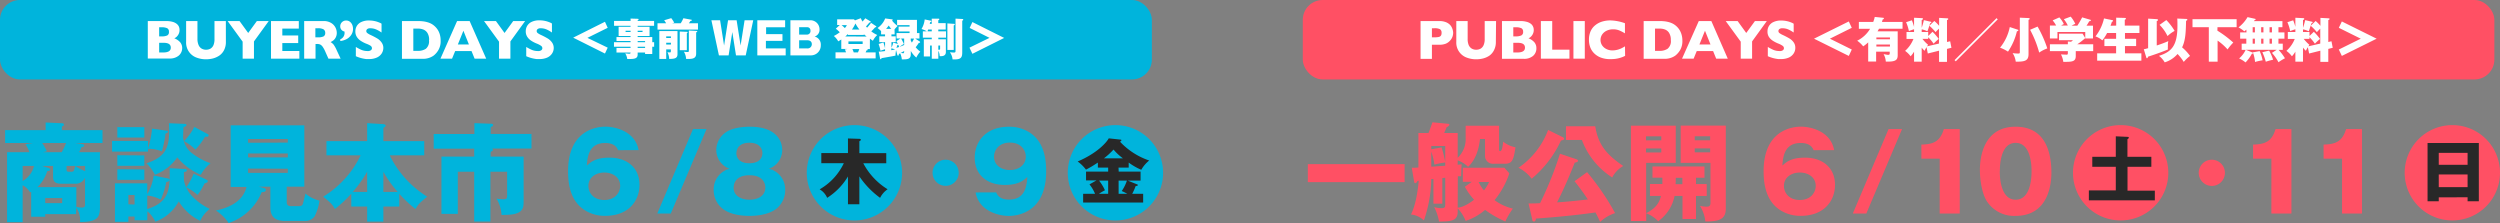
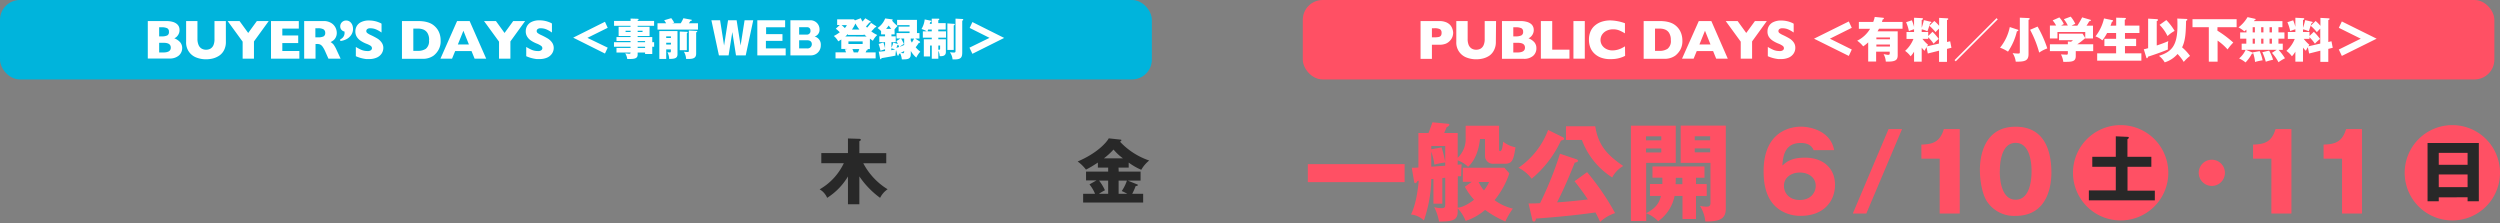
<svg xmlns="http://www.w3.org/2000/svg" width="629.42" height="56.16">
  <rect width="100%" height="100%" fill="#808080" stroke="none" />
  <defs>
    <style>.cls-1{fill:#ff5064}.cls-2{fill:#282828}.cls-3{fill:#00b4dc}</style>
  </defs>
  <g id="レイヤー_2" data-name="レイヤー 2">
    <g id="レイヤー_1-2" data-name="レイヤー 1">
      <path class="cls-1" d="M353.64 41.32v4.53h-24.37v-4.53zM367 52.28c1.64-.11 3.59-1.57 4.13-2a15.87 15.87 0 01-2.33-3.26l1.76-1.25h-2.27v-3.54h10.47l1.24 1.41a21.08 21.08 0 01-3.72 6.75 12.58 12.58 0 004.61 2.13 18.51 18.51 0 00-1.89 3.24 24.78 24.78 0 01-5.1-2.92 14.24 14.24 0 01-4.9 2.78 9.82 9.82 0 00-2-3.16v.87c0 2.24-1.54 2.43-4.7 2.45a12.6 12.6 0 00-1.22-3.64 7.35 7.35 0 001.87.27c.91 0 .91-.35.91-1.13v-6.54a5.2 5.2 0 01-.73.09v6.45h-2.24v-6.21a3.19 3.19 0 01-.54 0 33.07 33.07 0 01-1.86 10.42 5.57 5.57 0 00-3.25-1.49c1.16-2.27 1.73-5.94 1.95-8.51a1.07 1.07 0 01-.3.06c-.19.35-.35.56-.57.56a.3.3 0 01-.27-.27l-.62-3.61c.65 0 1.05 0 1.68-.06v-8.68h2.53c.19-.46.62-1.57 1-2.7l4 .38a.28.28 0 01.27.24c0 .24-.49.54-.67.59-.19.41-.46 1.08-.65 1.49H367v6.23a6.44 6.44 0 002-5.07v-3h8.42v5.88c0 .3 0 .52.29.52.49 0 .65-1.54.73-2.38a7.13 7.13 0 003.11 1.41c-.51 3.48-.92 4.15-2.78 4.15h-2.73a2 2 0 01-2.16-2.21V35h-1.27c-.29 2.8-1.21 5.37-3 7a7.08 7.08 0 00-2.61-1.63v1.11c.35-.06.8-.08 1-.11-.06.57-.11 2.3-.14 3h-.83zm-6.65-14.69l2.6-.48a35.16 35.16 0 01.91 3.64v-4h-3.51zm0 4.37c.9-.05 2.6-.16 3.51-.24v-.81a17.07 17.07 0 00-2.72.54 17.69 17.69 0 00-.79-3.29zm11.91 3.86a9.88 9.88 0 001.35 2.11 9.5 9.5 0 001.29-2.11zm21.32-11.22a.43.43 0 01.22.35c0 .21-.19.27-.33.32s-.35.08-.48.14a27.46 27.46 0 01-7.37 9.59 9.12 9.12 0 00-3.32-2.76 20.07 20.07 0 007.47-9.52zm6 8.74a63 63 0 017.05 10.31 10.2 10.2 0 00-3.78 2.22 25.47 25.47 0 00-1.16-2.38c-6 .86-12.26 1.35-15 1.54 0 .19-.08.73-.48.73s-.38-.19-.46-.6l-.92-3.94c1.32 0 1.94 0 2.92-.08a89.62 89.62 0 005-12.44l4.16 1.4c.13.06.37.14.37.41s-.54.4-.81.43c-.54 1.35-2.32 5.88-4.45 10 .68 0 4.91-.38 7.75-.73-1.54-2.29-2.41-3.4-3.35-4.59zm2.05-11.55c.76 4.83 3.05 7.26 7.05 10a7.15 7.15 0 00-2.78 2.89 19.12 19.12 0 01-7.64-9.45h-4v-3.44zM427 49.33v5.81h-3.4v-5.81h-2a10.21 10.21 0 01-4.13 6.37 7.93 7.93 0 00-3-2v1.94h-3.86v-24h11.29V41h-7.45v12.68c1.89-1 3.19-2.08 3.73-4.35h-2.78v-3h3.13v-1.6h-2.49v-2.82h13.09v2.83H427v1.6h2.7v3zm-8.74-15h-3.84v1h3.84zm0 3.05h-3.84v1h3.84zm5.31 7.39h-1.67c0 .33 0 1.35-.05 1.6h1.72zm5.78 11a9.43 9.43 0 00-1.35-3.95 8.08 8.08 0 001.56.21c.52 0 1.08 0 1.08-.94V41h-7.5v-9.37h11.36v21c-.05 2.51-1.58 3.15-5.12 3.13zm1.21-21.46h-3.88v1h3.88zm0 3.05h-3.88v1h3.88zm26.06.45c-.27-.57-.81-1.81-3.26-1.81-4.19 0-4.46 3.62-4.62 5.69.95-.86 2.19-2 5.7-2 4.51 0 7.56 2.59 7.56 6.85 0 4-2.73 7.8-8.61 7.8a9.38 9.38 0 01-5-1.32c-3.8-2.29-4.37-6.67-4.37-9.91 0-10.58 7.53-11.22 9.4-11.22 2.42 0 7.47 1.1 8.36 5.91zm.52 9c0-2.24-1.95-3.37-4-3.37s-4 1.16-4 3.37c0 1.75 1.3 3.54 4 3.54s4-1.83 4-3.58zm9.34 6.95l9-21.27h3.4l-9 21.27zm21.87 0V39.94h-4.61V36.4c2.72-.08 4.66-.54 5.66-3.91h4v21.27zm28.13-10.28c0 2.59-.62 10.87-9 10.87a8.16 8.16 0 01-7.12-3.48c-1.41-2-1.89-5.75-1.89-8.1 0-2.59.62-10.87 9-10.87 7.9 0 9.01 7.18 9.01 11.58zm-13-.36c0 .9 0 7.16 4 7.16s4-6.24 4-7.16 0-7.15-4-7.15-3.98 6.18-3.98 7.15zm42.43.38a12 12 0 11-12-12 12 12 0 0112 12zm14.26 0a3.3 3.3 0 11-3.3-3.29 3.32 3.32 0 013.3 3.29zm11.69 10.26V39.94h-4.61V36.4c2.72-.08 4.67-.54 5.66-3.91h4v21.27zm17.79 0V39.94H585V36.4c2.72-.08 4.67-.54 5.67-3.91h4v21.27zm39.77-10.26a12 12 0 11-12-12 12 12 0 0112 12z" />
      <path class="cls-2" d="M541.64 39.47V42h-6v6h6.88v2.43h-16.61v-2.5h6.78V42h-5.92v-2.53h5.92v-5.15l3 .14a.26.26 0 01.29.22c0 .12-.23.3-.36.39v4.4zM614 49.68v1h-2.82V36h12.91v14.67h-2.83v-1zm7.26-8.19v-3H614v3zm0 5.62v-3.19H614v3.19z" />
-       <path class="cls-3" d="M18.92 36l1.41.21c.62.11.86.14.86.44s-.35.35-.65.37c-.11.27-.3.65-.62 1.3h5.24v13.77c0 2.67-.62 3.8-5 3.8a6.87 6.87 0 000-.7 4.76 4.76 0 00-1-2.89v1.62h-7.77v.65H7.85v-6.29l-.27.14a5.18 5.18 0 00-1.88-1.79v9.29H1.78v-17.6h5.64a9.86 9.86 0 00-1-2L8.29 36h-7v-3.24h10.2v-1.92l4.08.19c.27 0 .51.08.51.35s-.27.38-.51.49v.89h10.24V36zM5.7 41.78v3.8a6 6 0 002.86-3.8zm15.71 2.94a2.57 2.57 0 01-2.49 1.54h-3.45c-1.6 0-2.11-.57-2.11-1.84v-2.64h-2.75l1.43.45c.19.06.57.19.57.44s0 .29-.73.45a9.71 9.71 0 01-2.46 4h9.8v5c.54.06 1 .14 1.29.14.84 0 .9-.27.9-.89zM10.61 36a14.15 14.15 0 011.19 2.08l-1 .24h4.73a16.64 16.64 0 001.1-2.32zm5.05 13.87h-4.27v1.27h4.27zm1.1-8.09v.86c0 .35 0 .59.54.59h.81c.51 0 .6-.46.81-1.45zm4.65 0H19a7.66 7.66 0 002.46 1.29zM41.9 32.9c.27 0 .4.1.4.26s-.24.33-.64.49a25 25 0 01-.92 4.45 9.33 9.33 0 00-3.46-.64v.7h-9.07v-2.67h9.07v1.89a24.69 24.69 0 001-5zm-4.83 22.56h-3.19v-.94h-1.56v1.32h-3.38v-9.69h8.13v2.75a13.22 13.22 0 001.64-4.72l3.46.73c.19 0 .49.16.49.37 0 .41-.54.52-.79.54a22.32 22.32 0 01-1.4 4.46 8.6 8.6 0 00-3.4-1.05v3.4c5.77-1.78 5.72-5.35 5.64-10.29l3.91.22c.14 0 .41 0 .41.32s-.19.3-.73.46v2a8 8 0 002.35 4.34 15.13 15.13 0 004.16 2.92 7.67 7.67 0 00-2.4 3A13 13 0 0145 50.71a11 11 0 01-5.89 5.1 8.07 8.07 0 00-2-2.62zM36.34 32v2.62h-6.8V32zm0 7.13v2.61h-6.8v-2.66zm0 3.53v2.62h-6.8v-2.67zm-2.46 8.83v-2.4h-1.56v2.35zm12.53-20.3c.32 0 .54.05.54.3s-.43.43-.76.51c0 .4-.11 2.24-.11 2.62a6.17 6.17 0 002 3.75A16.62 16.62 0 0053 41.1a9.56 9.56 0 00-2.44 2.9 15.21 15.21 0 01-5.93-4.38A12 12 0 0139 44a10.33 10.33 0 00-2.13-2.89c4.64-1.51 5.72-3.8 5.72-8.09 0-.79 0-1.25-.06-2zm5.83 2.54a.43.43 0 01.27.38c0 .13-.08.32-.38.32a3.23 3.23 0 01-.49-.05 17.83 17.83 0 01-2.45 3.29 11.17 11.17 0 00-2.86-2.13 14.62 14.62 0 002.59-3.59zm-.33 11.47c.27.14.41.25.41.46s-.43.46-.81.49a16.78 16.78 0 01-1.78 2.94 10.69 10.69 0 00-2.86-1.92 17.66 17.66 0 001.89-3.45zm20.28 5.7c0 .54.19 1 1.08 1h2c.73 0 .89-.3 1-.65s.46-1.78.63-2.53a8.14 8.14 0 003.53 1.78 12.27 12.27 0 01-1.21 3.94 2.82 2.82 0 01-2.43 1.19h-5c-2.1 0-3.72-.71-3.72-3.41V47h-2.92l1.32.35c.16.06.46.14.46.46 0 .51-.57.54-1.05.57a13.55 13.55 0 01-8.32 7.77A11 11 0 0054.35 53c1.7-.38 6.64-1.48 7.72-5.94h-4V31.55h18.55V47h-4.43zm.27-15V35h-10v.94zm-10 2.73v1h10v-1zm0 3.81v1.08h10v-1.04zm19.73-3.34v-3.56h10.25V31l3.89.24c.68.05.76.24.76.38s-.11.29-.57.59v3.32h10.29v3.57h-8.7a25.49 25.49 0 009.45 10.42c-1.78 1.43-2.32 1.95-2.94 3.11a31.2 31.2 0 01-4.1-3.84V52h-4v3.8h-4.08V52h-4v-3.23a32.74 32.74 0 01-4.13 3.86c-.62-1.19-1.18-1.7-2.94-3.11A24.88 24.88 0 0090.8 39.1zm10.25 4.11a30.22 30.22 0 01-3.64 5.12h3.64zm7.7 5.12a29.71 29.71 0 01-3.62-5.07v5.07zm23.38-8.9h8.31v11.09c0 1.13 0 2.11-.94 2.78s-2.29.81-4.62.81A9 9 0 00125 50a11.07 11.07 0 001.68.17c.86 0 1-.19 1-1v-5.94h-4.21v12.55h-4.08V43.23h-4.13v10.61h-4.12V39.43h8.25v-2h-10.2v-3.7h10.25V31l4.3.16c.16 0 .4.08.4.32s-.35.46-.62.51v1.73h10.29v3.68h-10c.16.06.32.16.32.33s-.38.43-.62.51zm32.1-1.62c-.27-.57-.81-1.81-3.26-1.81-4.19 0-4.46 3.62-4.62 5.69.95-.86 2.19-2 5.7-2 4.51 0 7.56 2.59 7.56 6.85 0 4-2.73 7.8-8.61 7.8a9.38 9.38 0 01-5-1.32c-3.8-2.29-4.37-6.67-4.37-9.91 0-10.58 7.53-11.22 9.4-11.22 2.42 0 7.47 1.1 8.36 5.91zm.52 9c0-2.24-1.95-3.37-4-3.37s-4 1.16-4 3.37c0 1.75 1.3 3.54 4 3.54s4-1.83 4-3.58zm9.34 6.95l9-21.27h3.4l-9 21.27zm32.21-5.99a6 6 0 01-2.43 4.94c-2.11 1.48-5.13 1.64-6.56 1.64-1.67 0-4.53-.21-6.56-1.64a6 6 0 01-2.46-4.94 5.36 5.36 0 014-5.29 5 5 0 01-3.34-4.75 5.39 5.39 0 012.35-4.38c1.56-1.16 4.37-1.45 6.07-1.45 7.58 0 8.18 4.56 8.18 5.83a5 5 0 01-3.35 4.75 5.36 5.36 0 014.1 5.29zm-13-.57c0 2.3 2.16 3.08 4 3.08s4-.78 4-3.08c0-.86-.46-3.08-4-3.08s-3.98 2.19-3.98 3.08zm.7-8.66c0 .35.05 2.56 3.26 2.56s3.3-2.16 3.3-2.54c0-1-.62-2.62-3.27-2.62s-3.27 1.62-3.27 2.6zm41.73 4.96a12 12 0 11-12-12 12 12 0 0112 12zm14.25 0a3.29 3.29 0 11-3.29-3.29 3.31 3.31 0 013.29 3.29zm9.43 4.94c.24.57.81 1.81 3.24 1.81 4.18 0 4.45-3.62 4.62-5.69-1 .86-2.19 2-5.7 2-4.51 0-7.56-2.59-7.56-6.85 0-4 2.73-7.8 8.61-7.8a9.3 9.3 0 015 1.32c3.81 2.29 4.38 6.67 4.38 9.9 0 10.59-7.54 11.23-9.4 11.23-2.43 0-7.47-1.1-8.37-5.91zm-.54-9c0 2.24 1.94 3.37 4 3.37s4-1.16 4-3.37c0-1.75-1.3-3.54-4-3.54s-4 1.83-4 3.58zm42.57 4.06a12 12 0 11-12-12 12 12 0 0112 12z" />
      <path class="cls-2" d="M216.36 51.43h-2.87v-7a16.24 16.24 0 01-5.24 5.38 4.49 4.49 0 00-1.89-2.14 14.93 14.93 0 006.09-6.59h-5.67v-2.54h6.71v-3.68l2.78.09c.14 0 .45 0 .45.22s-.06.2-.36.39v3h6.77v2.55h-5.78a16.94 16.94 0 006.12 6.54 5.69 5.69 0 00-1.89 2.16 21.8 21.8 0 01-5.22-5.4zm65.29-8.23h5.51v2.27h-3.24l2.3.92c.16.07.27.1.27.21s-.28.24-.57.25a14.47 14.47 0 01-.87 1.95h2.76V51H272.7v-2.2h3a9.32 9.32 0 00-1.41-2.38l1.77-1h-2.63V43.2H279v-1h-2.59v-1.27c-1.19.76-1.51 1-3 1.78a9.63 9.63 0 00-2.09-2.05c5-2.14 7.29-4.83 7.83-5.83l2.94.32c.11 0 .23 0 .23.18s-.18.27-.36.32a17.92 17.92 0 007.37 4.76 8.4 8.4 0 00-2 2.34 15.6 15.6 0 01-3.16-1.82v1.26h-2.56zM279 45.47h-2.29a11.76 11.76 0 011.48 2.43 16.1 16.1 0 00-1.53.9H279zm3.73-5.6a13.36 13.36 0 01-2.38-2.22 17.33 17.33 0 01-2.43 2.22zm-1.1 8.93h2.2a13.22 13.22 0 00-1.41-.7 10.41 10.41 0 001.3-2.63h-2.09z" />
      <rect class="cls-3" width="290" height="20" rx="5" />
      <rect class="cls-1" x="328" width="300" height="20" rx="5" />
      <path d="M365.86 8.28a3.07 3.07 0 01-.19 1 2.72 2.72 0 01-.58.93A2.91 2.91 0 01364 11a4.43 4.43 0 01-1.62.27h-1.87v3.55h-2.86V5.3h4.73a4.43 4.43 0 011.62.27 2.91 2.91 0 011.09.71 2.71 2.71 0 01.58 1 3.14 3.14 0 01.19 1zm-2.92 0a1 1 0 00-.4-.93 3 3 0 00-1.43-.24h-.6V9.4h.61a5.13 5.13 0 001.1-.09.89.89 0 00.55-.33 1.14 1.14 0 00.17-.69zm13.67 2.25a4.4 4.4 0 01-.45 2.07A3.72 3.72 0 01375 14a5.19 5.19 0 01-1.61.72 7.29 7.29 0 01-1.72.21 6.72 6.72 0 01-2.35-.41 4 4 0 01-2.67-4V5.3h2.86v4.49a3.89 3.89 0 00.26 1.55 2 2 0 00.76.89 2.19 2.19 0 001.14.29 2.26 2.26 0 001.11-.28 1.9 1.9 0 00.75-.89 3.68 3.68 0 00.27-1.55V5.3h2.86zm10.2 1.55a2.47 2.47 0 01-.84 2 3.44 3.44 0 01-2.34.73h-5.48V5.3h4.58a5.92 5.92 0 011.55.17 3 3 0 011.07.47 1.82 1.82 0 01.6.7 2 2 0 01.2.88 2.21 2.21 0 01-.21 1 2.45 2.45 0 01-.51.72 1.78 1.78 0 01-.61.4 3.77 3.77 0 011.48 1 2.23 2.23 0 01.51 1.44zM383.47 8a.91.91 0 00-.45-.9 3.16 3.16 0 00-1.41-.23H381v2.29h.62a3.24 3.24 0 001.38-.23.92.92 0 00.47-.93zm.47 4c0-.81-.59-1.22-1.77-1.22H381v2.43h1.16c1.19-.03 1.78-.43 1.78-1.21zm11.2 2.77h-7.2V5.3h2.86v7.2h4.34zm3.86 0h-2.86V5.3H399zm10.15-.71a6.53 6.53 0 01-1.21.49 7.63 7.63 0 01-1.24.27 10.8 10.8 0 01-1.29.07 6.64 6.64 0 01-2.22-.34 4.77 4.77 0 01-1.7-1 4.26 4.26 0 01-1.08-1.55 5.22 5.22 0 01-.36-2 5.16 5.16 0 01.42-2.15 4.06 4.06 0 011.19-1.52 5 5 0 011.73-.9 7 7 0 012.06-.29 11.47 11.47 0 013.66.71V8.4a11.06 11.06 0 00-1.4-.73 4.13 4.13 0 00-1.61-.29 3.69 3.69 0 00-1.55.33 2.87 2.87 0 00-1.15.94 2.48 2.48 0 00-.06 2.73 2.67 2.67 0 001.07.95 3.2 3.2 0 001.53.36 5.05 5.05 0 001.31-.17 6.33 6.33 0 001-.37 9.84 9.84 0 00.87-.49zm14.42-3.85a4.49 4.49 0 01-.53 2.33 5 5 0 01-1.25 1.46 4.54 4.54 0 01-2.85.8h-5.12V5.3h3.94a11 11 0 011.52.09 6.85 6.85 0 011.14.26 4.71 4.71 0 01.86.37 4.61 4.61 0 011.49 1.39 4.64 4.64 0 01.58 1.25 5.42 5.42 0 01.22 1.55zm-2.91-.13a3.19 3.19 0 00-.44-1.8 2.12 2.12 0 00-1.06-.86 3.63 3.63 0 00-1.26-.22h-1.22v5.61h1.22a3.52 3.52 0 001.94-.53 2.45 2.45 0 00.82-2.2zM435 14.77h-2.92l-.78-1.92h-4.11l-.79 1.92h-2.92l4.22-9.47h3.16zm-4.35-3.57l-1.39-3.46-1.4 3.46zm14.18-5.9l-3.71 5.13v4.34h-2.86v-4.28l-3.78-5.19h3l2.17 3 2.19-3zM452 12a2.54 2.54 0 01-.46 1.53 2.81 2.81 0 01-1.26 1 4.8 4.8 0 01-1.87.34h-.72a10 10 0 01-1.14-.21 8.89 8.89 0 01-1.47-.51v-2.33a12 12 0 001.41.74 3.92 3.92 0 001.49.29 1.33 1.33 0 00.95-.24.73.73 0 00.21-.46.76.76 0 00-.37-.64 5 5 0 00-1.07-.55 7.62 7.62 0 01-1.37-.71 3.29 3.29 0 01-1-1 2.44 2.44 0 01-.33-1.34 2.52 2.52 0 011.52-2.37 4.33 4.33 0 011.89-.37 6.78 6.78 0 011.47.15 5.85 5.85 0 011.11.35 3.23 3.23 0 01.6.3v2.22a7.76 7.76 0 00-1.3-.75 3.54 3.54 0 00-1.52-.32 1.18 1.18 0 00-.78.2.65.65 0 00-.24.51.63.63 0 00.24.48 4.33 4.33 0 00.86.5 17.65 17.65 0 011.75.92 3.52 3.52 0 011 .95A2.28 2.28 0 01452 12zm8.71-2.26l5.51 2.73-.75 1.61-8.76-4.34 8.76-4.34.75 1.6zm13.35-5.27c.09 0 .24 0 .24.18s-.17.2-.29.23c-.09.3-.13.43-.2.64H479v1.71h-5.93a6.21 6.21 0 01-.37.66h5.08v6c0 1.23-.52 1.7-3 1.61a4.16 4.16 0 00-.55-1.86c.17 0 .92.17 1.08.17.46 0 .46-.17.46-.4V13h-3.42v2.49h-2v-4.82a9.34 9.34 0 01-1.26 1 7.06 7.06 0 00-1.51-1.42 7.78 7.78 0 003.25-3H468V5.52h3.62a8.19 8.19 0 00.38-1.26zm1.77 5.41v-.45h-3.42v.45zm-3.42 1.33v.51h3.42v-.51zM486.55 8a13.57 13.57 0 011.56 1.8 13.84 13.84 0 00-1.29 1.2 11.74 11.74 0 00-1.37-1.64v.42H484a9.31 9.31 0 001.44 1.5 3.44 3.44 0 00-.27.38l3-.69V7.22a10.42 10.42 0 00-.86.88 11 11 0 00-1.56-1.61L487 5.28a9.58 9.58 0 011.21 1.22v-2l2.13.12a.17.17 0 01.17.16c0 .14-.11.19-.32.27v5.52l.8-.18.32 1.64-1.12.28v3.26h-2v-2.81l-2.83.71-.32-1.6a9.3 9.3 0 00-.49.92 5.87 5.87 0 01-.73-.8v3.53h-1.92V13a6.25 6.25 0 01-.87 1.17 6.06 6.06 0 00-1.39-1.36 7.93 7.93 0 002.1-3H480V8.06h1.9v-.7c-.61.2-.82.27-1.3.47a10.3 10.3 0 00-.71-2.24l1.46-.48a12.46 12.46 0 01.55 1.65V4.47l2.05.1a.19.19 0 01.19.18c0 .16-.18.24-.32.29V7a16.3 16.3 0 00.55-1.93l1.75.41a.16.16 0 01.13.14c0 .1-.08.17-.31.26-.5 1.55-.53 1.61-.68 2a5.41 5.41 0 00-1.44-.49v.67h1.64v1zm5.85 7.44l-.3-.3 10.57-10.57.3.3zM508 7.47c.08 0 .16.06.16.17s-.08.18-.37.25a15.24 15.24 0 01-2.24 5.11 10.52 10.52 0 00-2-1A12 12 0 00506 6.81zm2.79-2.92c.11 0 .2 0 .2.18s-.1.2-.27.26v8.65c0 1.71-1 1.9-3.22 1.89a5 5 0 00-.79-2.16 10.76 10.76 0 001.26.11c.46 0 .56 0 .56-.38V4.45zM513 6.69a30.08 30.08 0 012.45 5.5 8.53 8.53 0 00-2.05 1.05 26.26 26.26 0 00-2.29-5.74zm9.61 6.19v1.22c0 1.43-.9 1.49-3.14 1.47a5.32 5.32 0 00-.59-1.87l1.37.06c.37 0 .37-.09.37-.63v-.25h-4.52v-1.74h4.52v-.69l.81.06a5.69 5.69 0 00.48-.39h-3.51V8.47h5.92l.68 1.12a15.63 15.63 0 01-2 1.55h4v1.74zm-2-6.45a8.26 8.26 0 00-1-1.6l1.73-.64A8 8 0 01522.49 6a8.07 8.07 0 00-.94.47H523a21 21 0 001.22-2.1l2 .59c.11 0 .2.06.2.17s-.21.22-.42.22a11.48 11.48 0 01-.69 1.12h1.64v3.22H525V8.06h-7v1.63h-1.9V6.43h1.57a7.5 7.5 0 00-.88-1.3l1.69-.75a6.81 6.81 0 011.13 1.68 7.68 7.68 0 00-.69.37zm12.18.02v-2l2.15.06c.1 0 .29 0 .29.17s0 .13-.28.31v1.46h3.69v1.86H535v1.46h2.81v1.83H535v1.83h4.13v1.85H528v-1.85h4.77V11.6h-2.95V9.77h2.95V8.31h-2.27a10.86 10.86 0 01-1.2 1.85 5.52 5.52 0 00-1.73-1 11.27 11.27 0 002.15-4.52l2 .41c.19 0 .27.09.27.21s-.18.21-.27.22c-.1.27-.18.52-.36 1zm6.95 5.95a9.54 9.54 0 001.09-.27V4.69l2.21.13c.05 0 .26 0 .26.21s-.09.18-.3.27v6.15a29.35 29.35 0 002.92-1.1 4.29 4.29 0 00-.11 1.27 4 4 0 000 .84c-.8.33-2.18.9-5 1.81 0 .05-.1.25-.11.29a.2.2 0 01-.16.1c-.11 0-.15-.12-.18-.22zm10.75-7.63c.15 0 .21.09.21.2s-.1.18-.32.27c-.06 2.72-.11 4.89-1 6.68a11.73 11.73 0 012 2.16 9.85 9.85 0 00-1.58 1.51 11.7 11.7 0 00-1.56-2A7 7 0 01545 15.7a5.66 5.66 0 00-1.44-1.64c3.05-1 4.65-2.38 4.65-7.56 0-.26 0-1.53-.05-1.83zm-5.08.28a14 14 0 012.09 2.73 8.31 8.31 0 00-1.79 1.3 10.19 10.19 0 00-2-2.82zm12.86 2.67a27.12 27.12 0 014 3 12.25 12.25 0 00-1.44 1.73 13.68 13.68 0 00-2.51-2.23v5.31h-2.21V6.84H552v-2h11.11v2h-4.82zm7.29-.26c-.25.23-.38.34-.51.44a7.17 7.17 0 00-1.47-1 9.12 9.12 0 002.28-2.59l1.86.42c.1 0 .17.08.17.17s-.14.17-.31.23l-.13.19h7.19v1.53h-1v1.31h1.51v1.58h-1.51V11h1.09v1.55h-1.06a13 13 0 011.61 2.12 11.69 11.69 0 00-1.63 1 11.47 11.47 0 00-1.65-2.36l1.21-.77h-7.79l1.58.64c.16.06.24.1.24.19s-.19.17-.3.17a9.32 9.32 0 01-1.59 2.18 6.7 6.7 0 00-1.61-1 6.45 6.45 0 001.64-2.16h-1V11h1.17V9.74H564V8.16h1.59zm1.59.7h.56V6.85h-.56zm0 2.83h.56V9.74h-.56zm1.76 1.88a10.13 10.13 0 01.74 2.31 15.13 15.13 0 00-1.9.42 9.33 9.33 0 00-.55-2.42zm.38-4.71h.57V6.85h-.57zm0 2.83h.57V9.74h-.57zm2 1.75a11.6 11.6 0 011 2.3 15.65 15.65 0 00-1.84.5 12.64 12.64 0 00-.87-2.39zm.11-5.89v1.31h.6V6.85zm0 2.89V11h.6V9.74zM582.55 8a13.57 13.57 0 011.56 1.8 13.84 13.84 0 00-1.29 1.2 11.74 11.74 0 00-1.37-1.64v.42H580a9.31 9.31 0 001.44 1.5 3.44 3.44 0 00-.27.38l3-.69V7.22a10.42 10.42 0 00-.86.88 11 11 0 00-1.56-1.61L583 5.28a9.58 9.58 0 011.21 1.22v-2l2.13.12a.17.17 0 01.17.16c0 .14-.11.19-.32.27v5.52l.8-.18.32 1.64-1.12.28v3.26h-2v-2.81l-2.83.71-.32-1.6a9.3 9.3 0 00-.49.92 5.87 5.87 0 01-.73-.8v3.53h-1.92V13a6.25 6.25 0 01-.87 1.17 6.06 6.06 0 00-1.39-1.36 7.93 7.93 0 002.1-3H576V8.06h1.9v-.7c-.61.2-.82.27-1.3.47a10.3 10.3 0 00-.71-2.24l1.46-.48a12.46 12.46 0 01.55 1.65V4.47l2.05.1a.19.19 0 01.19.18c0 .16-.18.24-.32.29V7a16.3 16.3 0 00.55-1.93l1.75.41a.16.16 0 01.13.14c0 .1-.08.17-.31.26-.5 1.55-.53 1.61-.68 2a5.41 5.41 0 00-1.44-.49v.67h1.64v1zm11.81 1.74L588.84 7l.76-1.6 8.76 4.34-8.76 4.34-.76-1.61zM45.87 12.08A2.47 2.47 0 0145 14a3.44 3.44 0 01-2.34.73h-5.45V5.3h4.58a5.92 5.92 0 011.55.17 2.9 2.9 0 011.06.47 1.94 1.94 0 01.61.7 2 2 0 01.19.88 2.2 2.2 0 01-.2 1 2.45 2.45 0 01-.51.72 1.78 1.78 0 01-.61.4 3.77 3.77 0 011.48 1 2.23 2.23 0 01.51 1.44zM42.53 8a.91.91 0 00-.45-.9 3.16 3.16 0 00-1.41-.23h-.6v2.29h.62a3.24 3.24 0 001.41-.23.92.92 0 00.43-.93zm.47 4c0-.81-.59-1.22-1.77-1.22h-1.16v2.43h1.16C42.41 13.18 43 12.78 43 12zm13.87-1.47a4.4 4.4 0 01-.45 2.07 3.72 3.72 0 01-1.21 1.4 5.3 5.3 0 01-1.61.72 7.31 7.31 0 01-1.73.21 6.71 6.71 0 01-2.34-.41 4 4 0 01-2.67-4V5.3h2.85v4.49a3.88 3.88 0 00.29 1.55 1.87 1.87 0 00.76.89 2.18 2.18 0 001.13.29 2.3 2.3 0 001.11-.28 1.9 1.9 0 00.75-.89A3.85 3.85 0 0054 9.8V5.3h2.86zM67.66 5.3l-3.72 5.13v4.34h-2.85v-4.28L57.31 5.3h3l2.18 3 2.18-3zm7.71 9.47h-7.14V5.3h7v1.9h-4.15v1.73h4v1.91h-4v2h4.29zm10.39 0h-3.07l-.75-1.68a7 7 0 00-.73-1.35 1.71 1.71 0 00-.64-.55 2.31 2.31 0 00-.81-.12h-.32v3.7h-2.86V5.3h4.86a3.52 3.52 0 011.93.48 2.87 2.87 0 011.09 1.16 3 3 0 01.33 1.3 2.41 2.41 0 01-.28 1.21 2.22 2.22 0 01-.58.72 7.43 7.43 0 01-.69.43 2.92 2.92 0 01.75.63 8.05 8.05 0 01.81 1.48zm-3.88-6.48a1 1 0 00-.44-.91A2.73 2.73 0 0080 7.12h-.6V9.4h.62a3.14 3.14 0 001.43-.23.93.93 0 00.43-.88zm7-.97a2.65 2.65 0 01-.18.94 2.77 2.77 0 01-.57.91 3.15 3.15 0 01-1 .74 4.46 4.46 0 01-1.46.42V9.9a1.73 1.73 0 001.07-1.81v-.15a1.3 1.3 0 01-1.08-1.34 1.43 1.43 0 01.72-1.23 1.35 1.35 0 01.74-.2 1.5 1.5 0 011 .32 2 2 0 01.59.82 2.74 2.74 0 01.17 1.01zM96.51 12a2.61 2.61 0 01-.46 1.53 2.78 2.78 0 01-1.27 1 4.71 4.71 0 01-1.86.34h-.72a9.58 9.58 0 01-1.14-.21 8.89 8.89 0 01-1.47-.51v-2.33a12 12 0 001.41.74 3.88 3.88 0 001.49.29 1.3 1.3 0 00.94-.24.7.7 0 00.22-.46.78.78 0 00-.37-.64 5.48 5.48 0 00-1.07-.51 7.62 7.62 0 01-1.37-.71 3.29 3.29 0 01-1-1 2.44 2.44 0 01-.37-1.37 2.65 2.65 0 01.37-1.39 2.55 2.55 0 011.15-1 4.27 4.27 0 011.89-.37 6.68 6.68 0 011.46.15 5.85 5.85 0 011.11.35 3.08 3.08 0 01.61.3v2.23a7.76 7.76 0 00-1.3-.75 3.62 3.62 0 00-1.53-.32 1.16 1.16 0 00-.77.2.65.65 0 00-.24.51.63.63 0 00.24.48 4.18 4.18 0 00.85.5 16.58 16.58 0 011.75.92 3.52 3.52 0 011 .95 2.28 2.28 0 01.45 1.32zm14.43-1.79a4.39 4.39 0 01-.53 2.33 4.84 4.84 0 01-1.24 1.46 4.54 4.54 0 01-2.85.8h-5.12V5.3h3.94a11 11 0 011.52.09 6.85 6.85 0 011.14.26 5 5 0 01.86.37 4.53 4.53 0 01.64.45 4.79 4.79 0 01.85.94 4.64 4.64 0 01.58 1.25 5.43 5.43 0 01.21 1.55zm-2.9-.13a3.19 3.19 0 00-.44-1.8 2.16 2.16 0 00-1.06-.86 3.63 3.63 0 00-1.26-.22h-1.22v5.61h1.22a3.55 3.55 0 001.94-.53 2.45 2.45 0 00.78-2.2zm14.37 4.69h-2.92l-.78-1.92h-4.11l-.79 1.92h-2.92l4.19-9.47h3.16zm-4.35-3.57l-1.39-3.46-1.4 3.46zm14.15-5.9l-3.71 5.13v4.34h-2.86v-4.28l-3.78-5.19h3l2.17 3 2.18-3zm7.2 6.7a2.54 2.54 0 01-.46 1.53 2.81 2.81 0 01-1.26 1 4.8 4.8 0 01-1.87.34h-.72a9.58 9.58 0 01-1.14-.21 8.89 8.89 0 01-1.47-.51v-2.33a12 12 0 001.41.74 3.88 3.88 0 001.49.29 1.28 1.28 0 00.94-.24.7.7 0 00.22-.46.76.76 0 00-.37-.64 5 5 0 00-1.07-.55 7.62 7.62 0 01-1.37-.71 3.29 3.29 0 01-1-1 2.44 2.44 0 01-.37-1.37 2.65 2.65 0 01.37-1.39 2.6 2.6 0 011.15-1 4.33 4.33 0 011.89-.37 6.78 6.78 0 011.47.15 6.36 6.36 0 011.11.35 3.23 3.23 0 01.6.3v2.27a7.76 7.76 0 00-1.3-.75 3.56 3.56 0 00-1.53-.32 1.16 1.16 0 00-.77.2.65.65 0 00-.24.51.63.63 0 00.24.48 4.33 4.33 0 00.86.5 17.65 17.65 0 011.75.92 3.65 3.65 0 011 .95 2.35 2.35 0 01.44 1.32zm8.48-2.47L153 12l-.69 1.48-8-4 8-4L153 7zm16.8 1.1v1.13h-.47v1.83h-1.81v-.36h-1.87v.49c0 1.07-.84 1.17-2.62 1.13a3.51 3.51 0 00-.5-1.4c.34 0 .7.08 1 .08s.33-.1.33-.3h-3.54v-1.16h3.54v-.31h-4.17v-1.13h4.17v-.3h-3.54v-1h3.54v-.27h-3V6.75h3V6.5h-4.15V5.27h4.16v-.6l1.79.06c.06 0 .23 0 .23.13s-.09.16-.24.23v.18h4.14V6.5h-4.14v.25h3v2.31h-3v.27h3.68v1.3zm-5.93-2.57v-.32h-1.26v.32zm1.78-.32v.32h1.23v-.32zm1.87 2.89v-.3h-1.87v.3zm0 1.44v-.31h-1.87v.31zm8.97-6.21a7.73 7.73 0 00.67-1.27l2 .37s.14 0 .14.12-.2.18-.35.2c-.14.22-.19.28-.4.58h2.29v1.6h-10.19v-1.6h2.17a6.18 6.18 0 00-.5-.76l1.79-.53a7.88 7.88 0 01.75 1.14l-.54.15zm-3.65 6.57v2.4H166v-7h4.57v5.83c0 1.13-.92 1.15-2.09 1.18a4.05 4.05 0 00-.44-1.7 4.11 4.11 0 00.57.06c.24 0 .29-.08.29-.31v-.45zm1.19-2.86v-.41h-1.19v.41zm0 1.64v-.45h-1.19v.45zm4-3.2c.08 0 .19 0 .19.14s-.11.17-.19.22v4.26h-1.78V7.94zm2.38-.23c.11 0 .24 0 .24.15s-.11.15-.27.22v5.34c0 1.38-1.11 1.37-2.53 1.34a3.92 3.92 0 00-.56-1.81 7.45 7.45 0 00.94.08c.29 0 .31-.13.31-.32v-5.1zm9.07.29l-.93 5.87H181l-1.89-8.83h2.19l1 6.35 1-6.35h2.16l1 6.35 1-6.35h2.18l-1.89 8.83h-2.45zm13.44 4.12v1.75h-7.14V5.11h7v1.76h-4.79V8.6H197v1.69h-4.17v1.9zm1.19 1.75V5.11h4.81a2.28 2.28 0 012.52 2.28 1.76 1.76 0 01-1.24 1.81 2.06 2.06 0 011.56 2.17 2.49 2.49 0 01-2.65 2.57zm2.2-5.23h2a.88.88 0 00.85-1 .8.8 0 00-.85-.86h-2zm0 3.48h2a1.06 1.06 0 001.19-1.06c0-.8-.66-1-1.19-1h-2zm10.61.13V9.94a8.91 8.91 0 01-.77.47 4.74 4.74 0 00-1.11-1.35 8.79 8.79 0 001.5-.94 11.81 11.81 0 00-1-.9l1-.92h-.66V4.87H215l.26.26 1.46-.55a7.07 7.07 0 00.42.85 6.74 6.74 0 00.71-.83l1.25.75c.12.07.15.1.15.17s-.21.16-.36.15c-.25.3-.56.66-.86 1 .15.15.2.22.28.29a12.75 12.75 0 001-1.21l1.15.77c.09 0 .17.11.17.2s-.23.19-.32.18a11.87 11.87 0 01-.95 1 7.57 7.57 0 001.51.91 5 5 0 00-1.1 1.45 8.18 8.18 0 01-.76-.54v2.63h-.75c.08 0 .19 0 .19.16s-.07.15-.3.19c-.07.18-.16.37-.21.5h2.52v1.51h-10.1v-1.54H213a7.57 7.57 0 00-.29-.72l.67-.13zm.05-6a6.32 6.32 0 01.84.74 2.59 2.59 0 00.51-.74zm6.33 2.88l-.7-.57v.17h-4v-.24a8.16 8.16 0 01-.68.62zm-4.58 1.23v.64h3.58v-.64zm2.76-3a8.16 8.16 0 01-1-1.53 7.47 7.47 0 01-.88 1.53zm-1.77 4.92a5.83 5.83 0 01.34.85H216a6.83 6.83 0 00.34-.85zm10.65-3.69h-.81v.49h1.08v1.46h-1.08V12a4.76 4.76 0 00.44-1.27l1.18.34a4.66 4.66 0 00-.4-.71l1.06-.67h-1V8.33H229v-.4h-2.76V6.7H229v-.37h-3.14V5h5v3.33h.63V9.7h-1.07l1.12.74a.19.19 0 01.11.18c0 .16-.15.17-.32.17a10.85 10.85 0 01-.79 1.11 6.23 6.23 0 001.16 1.1 6.31 6.31 0 00-1 1.5 6.17 6.17 0 01-1.39-1.68v.79c0 1.34-.85 1.34-2.26 1.34a4.6 4.6 0 00-.41-1.51c-.19.08-.22.11-.34.15 0 .2 0 .41-.21.41a.19.19 0 01-.17-.15l-.32-1.22a10.58 10.58 0 00-.15 1.37c-.76.17-1.91.37-3.51.64-.08.2-.1.27-.21.27s-.12-.09-.15-.17l-.34-1.74a13 13 0 001.59-.15v-.47l-1.16.4a9.18 9.18 0 00-.47-1.71l1.21-.37a10.33 10.33 0 01.42 1.46v-1.55h-1.45V9.15h1.45v-.49h-1v-.84a9.43 9.43 0 00-.89-.77 5.27 5.27 0 001.92-2.41l1.72.23c.09 0 .16 0 .16.12a.19.19 0 01-.16.18A6.84 6.84 0 00226 6.54a8.63 8.63 0 00-.79.86zm-.85-1.39a5.21 5.21 0 01-.64-.84c-.33.45-.55.7-.67.84zm0 5.37c.36-.06.63-.12.95-.19a5.27 5.27 0 00-.95-.28zm1.74-1.32h-.19c-.07.19-.2.58-.26.73l.68-.22a3.59 3.59 0 00-.19-.51zm1.5-1.62h-.77a13.42 13.42 0 01.7 1.36 10.43 10.43 0 00-1.1.74c.28-.1.59-.22 1.17-.47zm0 3.15l-.9.49c.39 0 .55.07.66.07s.24-.18.24-.35zm1.66-3.15v.47c0 .08.11.23.28.55a8.48 8.48 0 00.56-1zm8.88-1.81v1.6h-1.94v.39h1.9v3.25c0 .87-.73 1.08-1.56 1a3.09 3.09 0 00-.34-1.34v2h-1.65v-3.32h-.43v2.74h-1.57V9.88h2v-.39h-2.25v-1.6h1a5.58 5.58 0 00-1.34-.58 5.94 5.94 0 00.81-2.42l1.6.33c.06 0 .08.08.08.16s-.09.16-.31.21l-.1.42h.5V4.7h1.67c.12 0 .24 0 .24.15s-.13.18-.26.25v.73h1.87v1.6h-1.87v.46zm-3.59 0v-.46h-.91c-.1.3-.13.39-.16.46zm1.65 4.63c.36 0 .45 0 .45-.26v-.79h-.45zM240.12 6c.15 0 .25 0 .25.15s-.06.15-.25.27v6.15h-1.6V5.89zm2.14-1.22c.1 0 .25 0 .25.18s-.06.14-.25.25v8c0 1.42-.44 1.83-2.44 1.74a3.49 3.49 0 00-.67-1.78c.31 0 .66.06 1 .06s.42-.11.42-.37V4.69zm6.87 4.75l-5-2.5.69-1.48 8 4-8 4-.74-1.55z" fill="#fff" />
    </g>
  </g>
</svg>